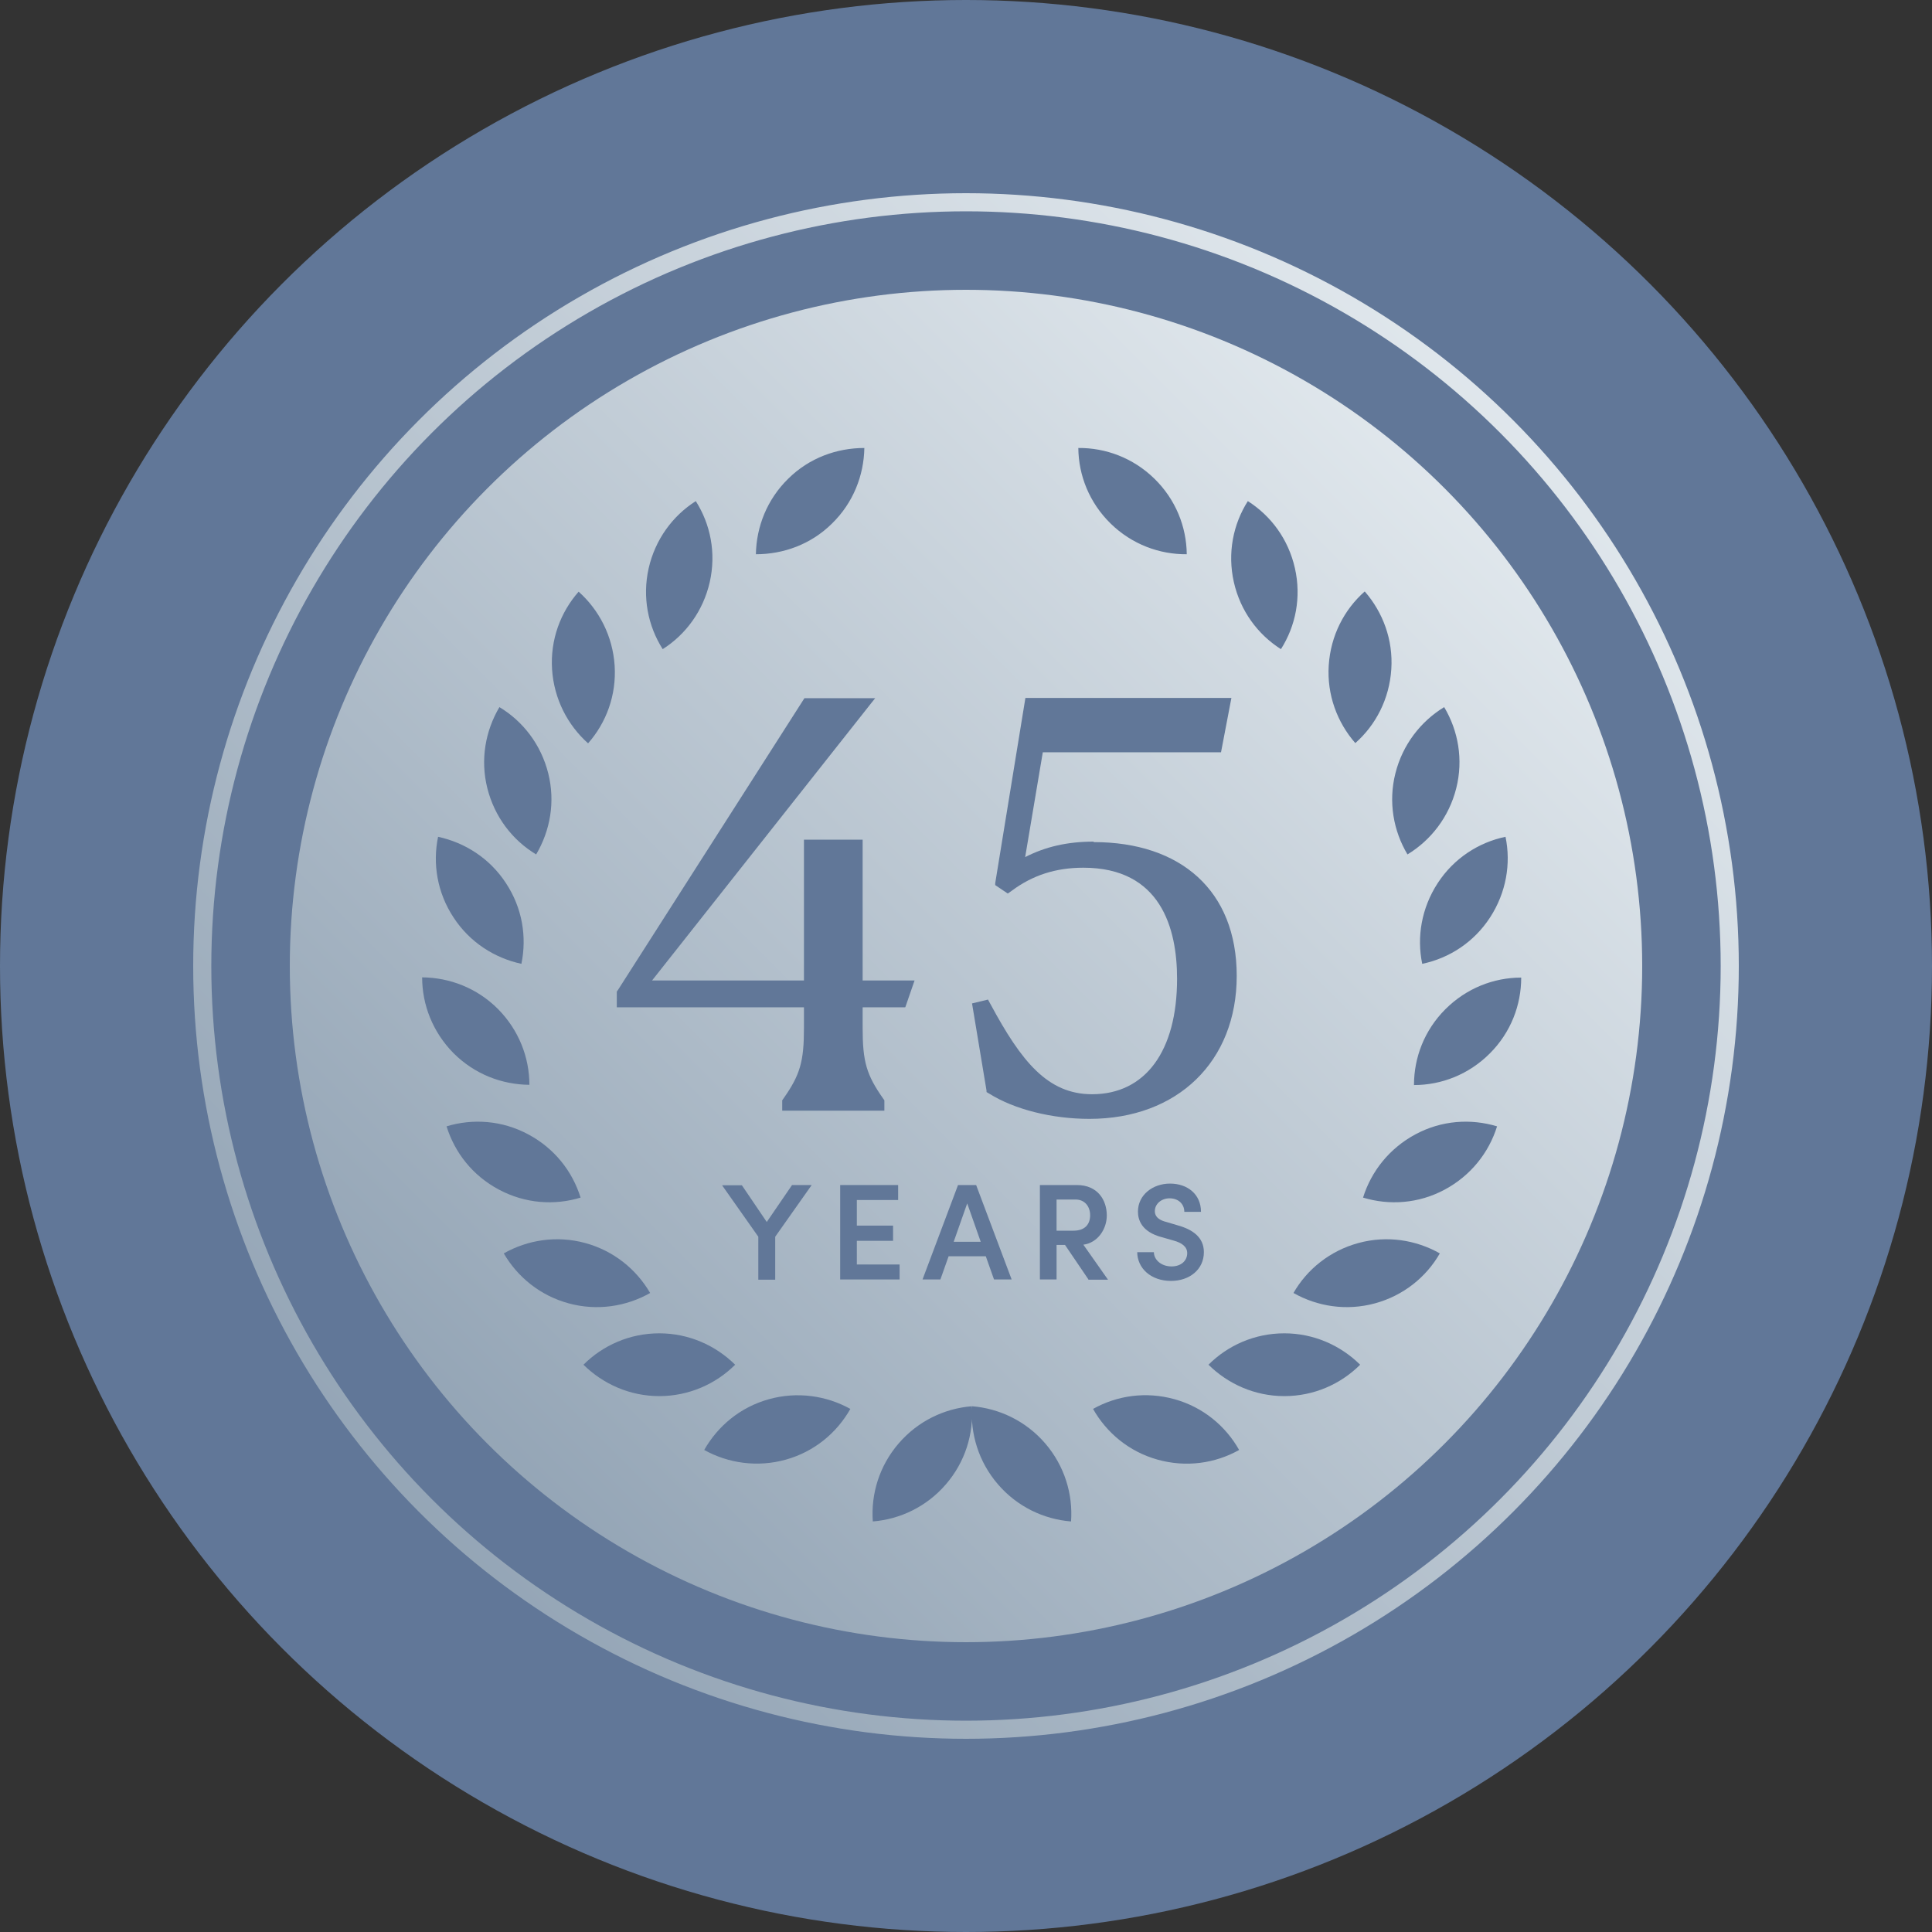
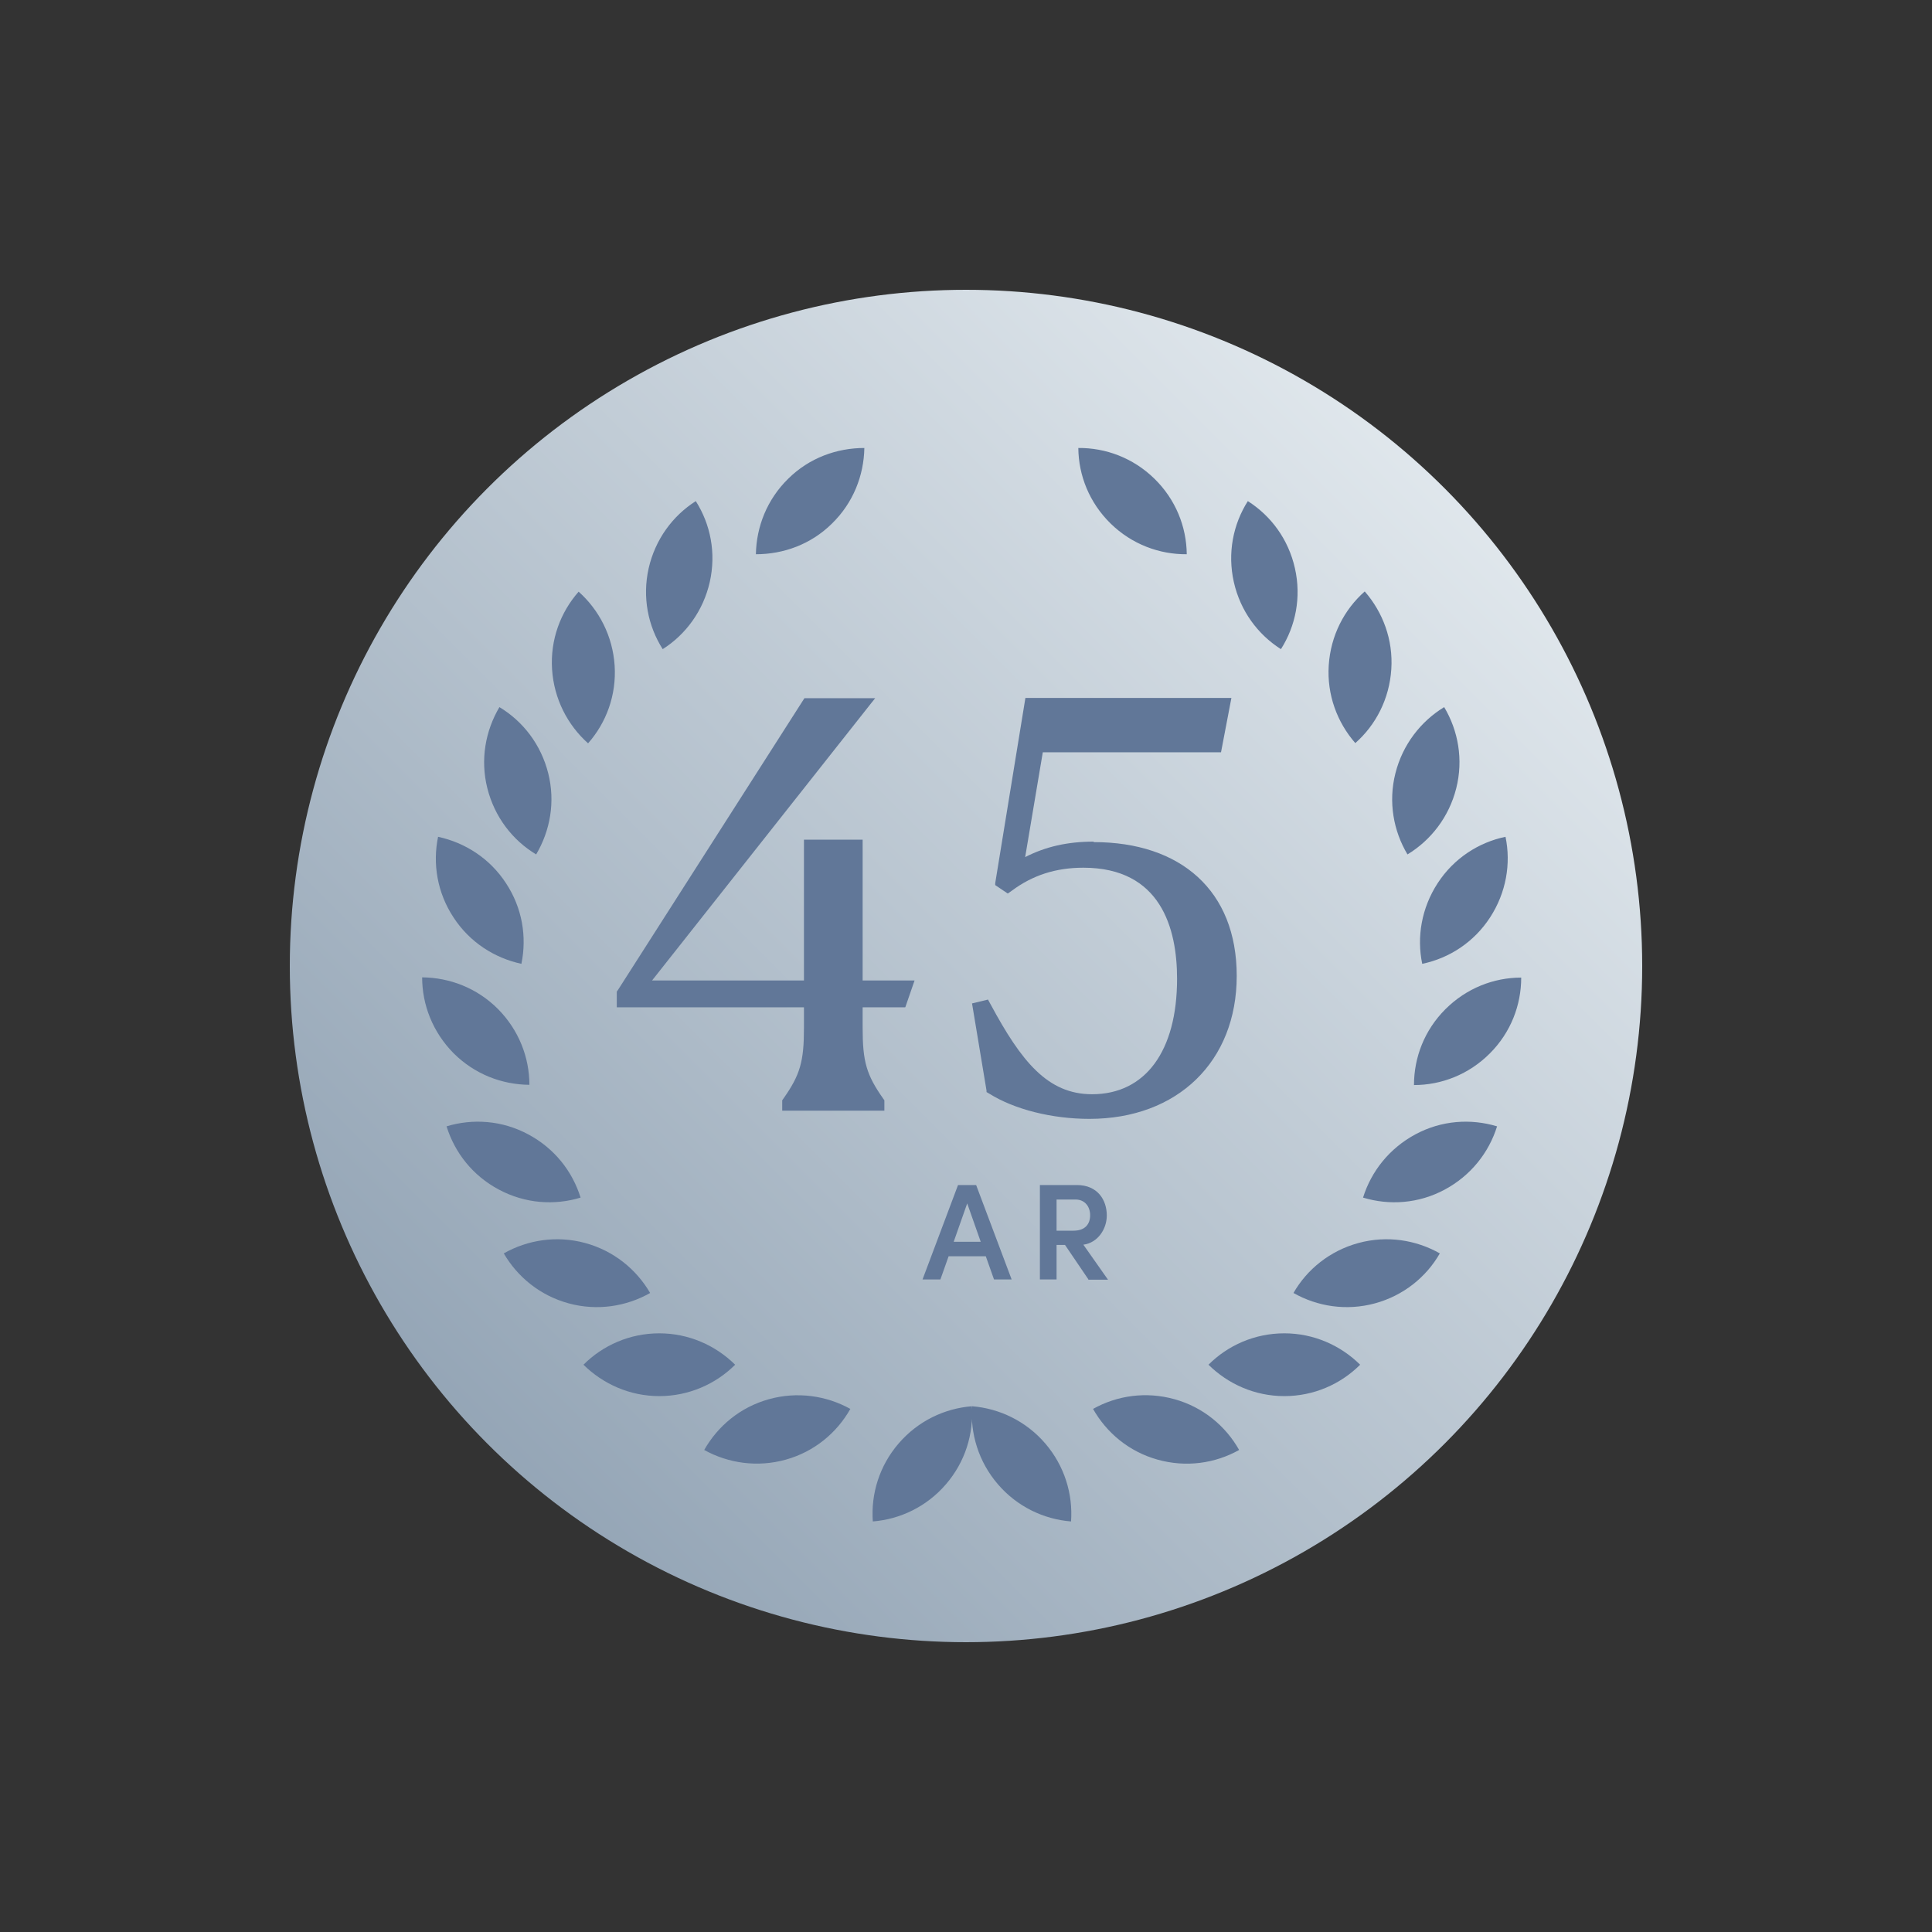
<svg xmlns="http://www.w3.org/2000/svg" width="80" height="80" viewBox="0 0 80 80" fill="none">
  <rect x="0" y="0" width="80" height="80" fill="#333333" stroke="none" />
-   <circle cx="40" cy="40" r="40" transform="matrix(1 0 0 -1 0 80)" fill="#617798" />
-   <circle cx="40" cy="40" r="31.625" stroke="url(#paint0_linear_2127_16232)" stroke-width="0.75" />
  <circle cx="40" cy="40" r="28" fill="url(#paint1_linear_2127_16232)" />
-   <path d="M32.79 49.07H33.61L32.1 51.21V52.99H31.4V51.21L29.9 49.08H30.72L31.75 50.6L32.79 49.08V49.07Z" fill="#617798" />
-   <path d="M35.48 52.36H37.25V52.98H34.79V49.07H37.19V49.69H35.48V50.75H36.98V51.38H35.48V52.37V52.36Z" fill="#617798" />
  <path d="M41.16 52.98L40.82 52.02H39.28L38.94 52.98H38.2L39.67 49.07H40.42L41.89 52.98H41.16ZM39.49 51.42H40.61L40.05 49.83L39.49 51.42Z" fill="#617798" />
  <path d="M45.07 52.98L44.1 51.55H43.75V52.98H43.06V49.07H44.59C45.46 49.07 45.83 49.7 45.83 50.33C45.83 50.89 45.46 51.46 44.86 51.54L45.88 52.99H45.06L45.07 52.98ZM43.75 49.68V50.96H44.45C44.94 50.96 45.14 50.68 45.14 50.32C45.14 49.96 44.92 49.67 44.54 49.67H43.75V49.68Z" fill="#617798" />
-   <path d="M47.09 51.85H47.78C47.78 52.16 48.08 52.44 48.51 52.44C48.91 52.44 49.16 52.2 49.16 51.89C49.16 51.62 48.93 51.46 48.6 51.37L48.11 51.23C47.27 51.01 47.12 50.51 47.12 50.17C47.12 49.48 47.73 49.01 48.45 49.01C49.17 49.01 49.73 49.45 49.73 50.18H49.04C49.04 49.86 48.8 49.62 48.43 49.62C48.09 49.62 47.82 49.85 47.82 50.15C47.82 50.26 47.85 50.49 48.3 50.6L48.77 50.74C49.38 50.91 49.85 51.23 49.85 51.85C49.85 52.57 49.25 53.04 48.49 53.04C47.65 53.04 47.09 52.51 47.09 51.84V51.85Z" fill="#617798" />
  <path d="M45.261 58.34C45.821 59.33 46.751 60.11 47.931 60.44C49.111 60.77 50.31 60.6 51.31 60.04C50.751 59.05 49.821 58.27 48.641 57.94C47.461 57.61 46.261 57.78 45.261 58.34ZM53.181 57.81C54.41 57.81 55.52 57.31 56.321 56.51C55.511 55.71 54.401 55.21 53.181 55.21C51.95 55.21 50.84 55.71 50.041 56.51C50.85 57.31 51.961 57.81 53.181 57.81ZM59.62 51.9C58.63 51.34 57.431 51.15 56.251 51.47C55.071 51.79 54.12 52.56 53.56 53.54C54.55 54.1 55.751 54.29 56.931 53.97C58.111 53.65 59.06 52.88 59.62 51.9ZM61.99 46.64C60.901 46.31 59.691 46.39 58.611 46.97C57.531 47.55 56.781 48.5 56.441 49.59C57.531 49.92 58.74 49.84 59.821 49.26C60.901 48.68 61.651 47.73 61.99 46.64ZM62.99 40.48C61.85 40.48 60.721 40.92 59.85 41.79C58.98 42.66 58.55 43.79 58.55 44.93C59.691 44.93 60.821 44.49 61.691 43.62C62.56 42.75 62.99 41.62 62.99 40.48ZM62.34 34.65C61.23 34.88 60.2 35.54 59.531 36.57C58.861 37.6 58.66 38.8 58.891 39.91C60.001 39.68 61.031 39.02 61.7 37.99C62.37 36.96 62.571 35.76 62.34 34.65ZM60.3 32.64C60.6 31.45 60.38 30.25 59.8 29.28C58.831 29.87 58.081 30.83 57.781 32.02C57.48 33.21 57.7 34.41 58.281 35.38C59.251 34.79 60.001 33.83 60.3 32.64ZM57.611 27.71C57.691 26.49 57.261 25.35 56.511 24.49C55.66 25.24 55.1 26.32 55.02 27.55C54.941 28.77 55.37 29.91 56.12 30.77C56.971 30.02 57.531 28.94 57.611 27.71ZM53.041 26.88C53.651 25.92 53.891 24.73 53.62 23.53C53.35 22.33 52.63 21.36 51.67 20.75C51.06 21.71 50.821 22.9 51.09 24.1C51.361 25.3 52.081 26.27 53.041 26.88ZM32.541 60.44C33.721 60.11 34.651 59.33 35.211 58.34C34.221 57.79 33.011 57.61 31.831 57.94C30.651 58.27 29.721 59.05 29.16 60.04C30.151 60.59 31.36 60.77 32.541 60.44ZM39.17 61.46C39.971 60.53 40.321 59.37 40.24 58.23C39.111 58.32 38.011 58.84 37.211 59.77C36.41 60.7 36.06 61.86 36.141 63C37.27 62.91 38.37 62.39 39.17 61.46ZM40.251 58.23C40.17 59.36 40.52 60.53 41.321 61.46C42.12 62.39 43.221 62.91 44.35 63C44.431 61.87 44.081 60.7 43.281 59.77C42.48 58.84 41.38 58.32 40.251 58.23ZM30.441 56.51C29.631 55.71 28.52 55.21 27.3 55.21C26.07 55.21 24.96 55.71 24.16 56.51C24.971 57.31 26.081 57.81 27.3 57.81C28.52 57.81 29.64 57.31 30.441 56.51ZM24.23 51.47C23.05 51.15 21.851 51.34 20.86 51.9C21.43 52.88 22.37 53.65 23.55 53.97C24.73 54.29 25.93 54.1 26.921 53.54C26.351 52.56 25.41 51.79 24.23 51.47ZM21.87 46.97C20.791 46.39 19.57 46.31 18.491 46.64C18.831 47.73 19.57 48.68 20.66 49.26C21.75 49.84 22.96 49.92 24.041 49.59C23.701 48.5 22.96 47.55 21.87 46.97ZM20.62 41.78C19.75 40.91 18.62 40.48 17.48 40.47C17.48 41.61 17.921 42.74 18.78 43.61C19.651 44.48 20.78 44.91 21.921 44.92C21.921 43.78 21.48 42.65 20.62 41.78ZM18.14 34.65C17.91 35.76 18.101 36.96 18.78 37.99C19.451 39.02 20.48 39.67 21.59 39.91C21.82 38.8 21.631 37.6 20.951 36.57C20.28 35.54 19.25 34.89 18.14 34.65ZM20.68 29.28C20.101 30.26 19.881 31.45 20.18 32.64C20.48 33.83 21.221 34.79 22.201 35.38C22.78 34.4 23 33.21 22.701 32.02C22.401 30.83 21.66 29.87 20.68 29.28ZM23.96 24.5C23.21 25.35 22.78 26.49 22.86 27.72C22.941 28.94 23.5 30.02 24.351 30.78C25.101 29.93 25.53 28.79 25.451 27.56C25.37 26.34 24.811 25.26 23.96 24.5ZM26.86 23.53C26.59 24.73 26.831 25.92 27.441 26.88C28.401 26.27 29.12 25.29 29.39 24.1C29.66 22.9 29.421 21.71 28.811 20.75C27.851 21.36 27.131 22.34 26.86 23.53ZM32.641 19.82C31.761 20.68 31.32 21.81 31.3 22.95C32.441 22.95 33.581 22.54 34.45 21.68C35.331 20.82 35.77 19.69 35.791 18.55C34.651 18.55 33.511 18.96 32.641 19.82ZM49.141 22.95C49.13 21.81 48.681 20.68 47.8 19.82C46.92 18.96 45.781 18.54 44.651 18.55C44.66 19.69 45.111 20.82 45.99 21.68C46.87 22.54 48.011 22.96 49.141 22.95Z" fill="#617798" />
  <path d="M37.49 41.7L37.87 40.6H35.72V34.77H33.29V40.6H27L36.08 29.11L36.24 28.91H33.31L25.59 40.99L25.54 41.06V41.71H33.29V42.57C33.29 43.96 33.13 44.51 32.44 45.49L32.39 45.56V45.99H36.62V45.56L36.57 45.49C35.88 44.51 35.72 43.96 35.72 42.57V41.71H37.48L37.49 41.7Z" fill="#617798" />
  <path d="M45.28 34.85C44.2 34.85 43.29 35.06 42.45 35.49L43.18 31.15H50.56L50.99 28.9H42.46L41.21 36.57V36.65L41.73 37L41.9 36.88C42.76 36.24 43.72 35.93 44.86 35.93C48.06 35.93 48.74 38.43 48.74 40.53C48.74 43.52 47.43 45.31 45.22 45.31C43.38 45.31 42.29 43.95 41.02 41.59L40.91 41.39L40.25 41.55L40.85 45.16V45.22L40.97 45.29C42.01 45.94 43.56 46.33 45.11 46.33C48.76 46.33 51.21 43.95 51.21 40.41C51.21 36.87 48.88 34.87 45.29 34.87L45.28 34.85Z" fill="#617798" />
  <defs>
    <linearGradient id="paint0_linear_2127_16232" x1="72" y1="8" x2="8" y2="72" gradientUnits="userSpaceOnUse">
      <stop stop-color="#EFF4F7" />
      <stop offset="1" stop-color="#8598AB" />
    </linearGradient>
    <linearGradient id="paint1_linear_2127_16232" x1="68" y1="12" x2="12" y2="68" gradientUnits="userSpaceOnUse">
      <stop stop-color="#EFF4F7" />
      <stop offset="1" stop-color="#8598AB" />
    </linearGradient>
  </defs>
</svg>